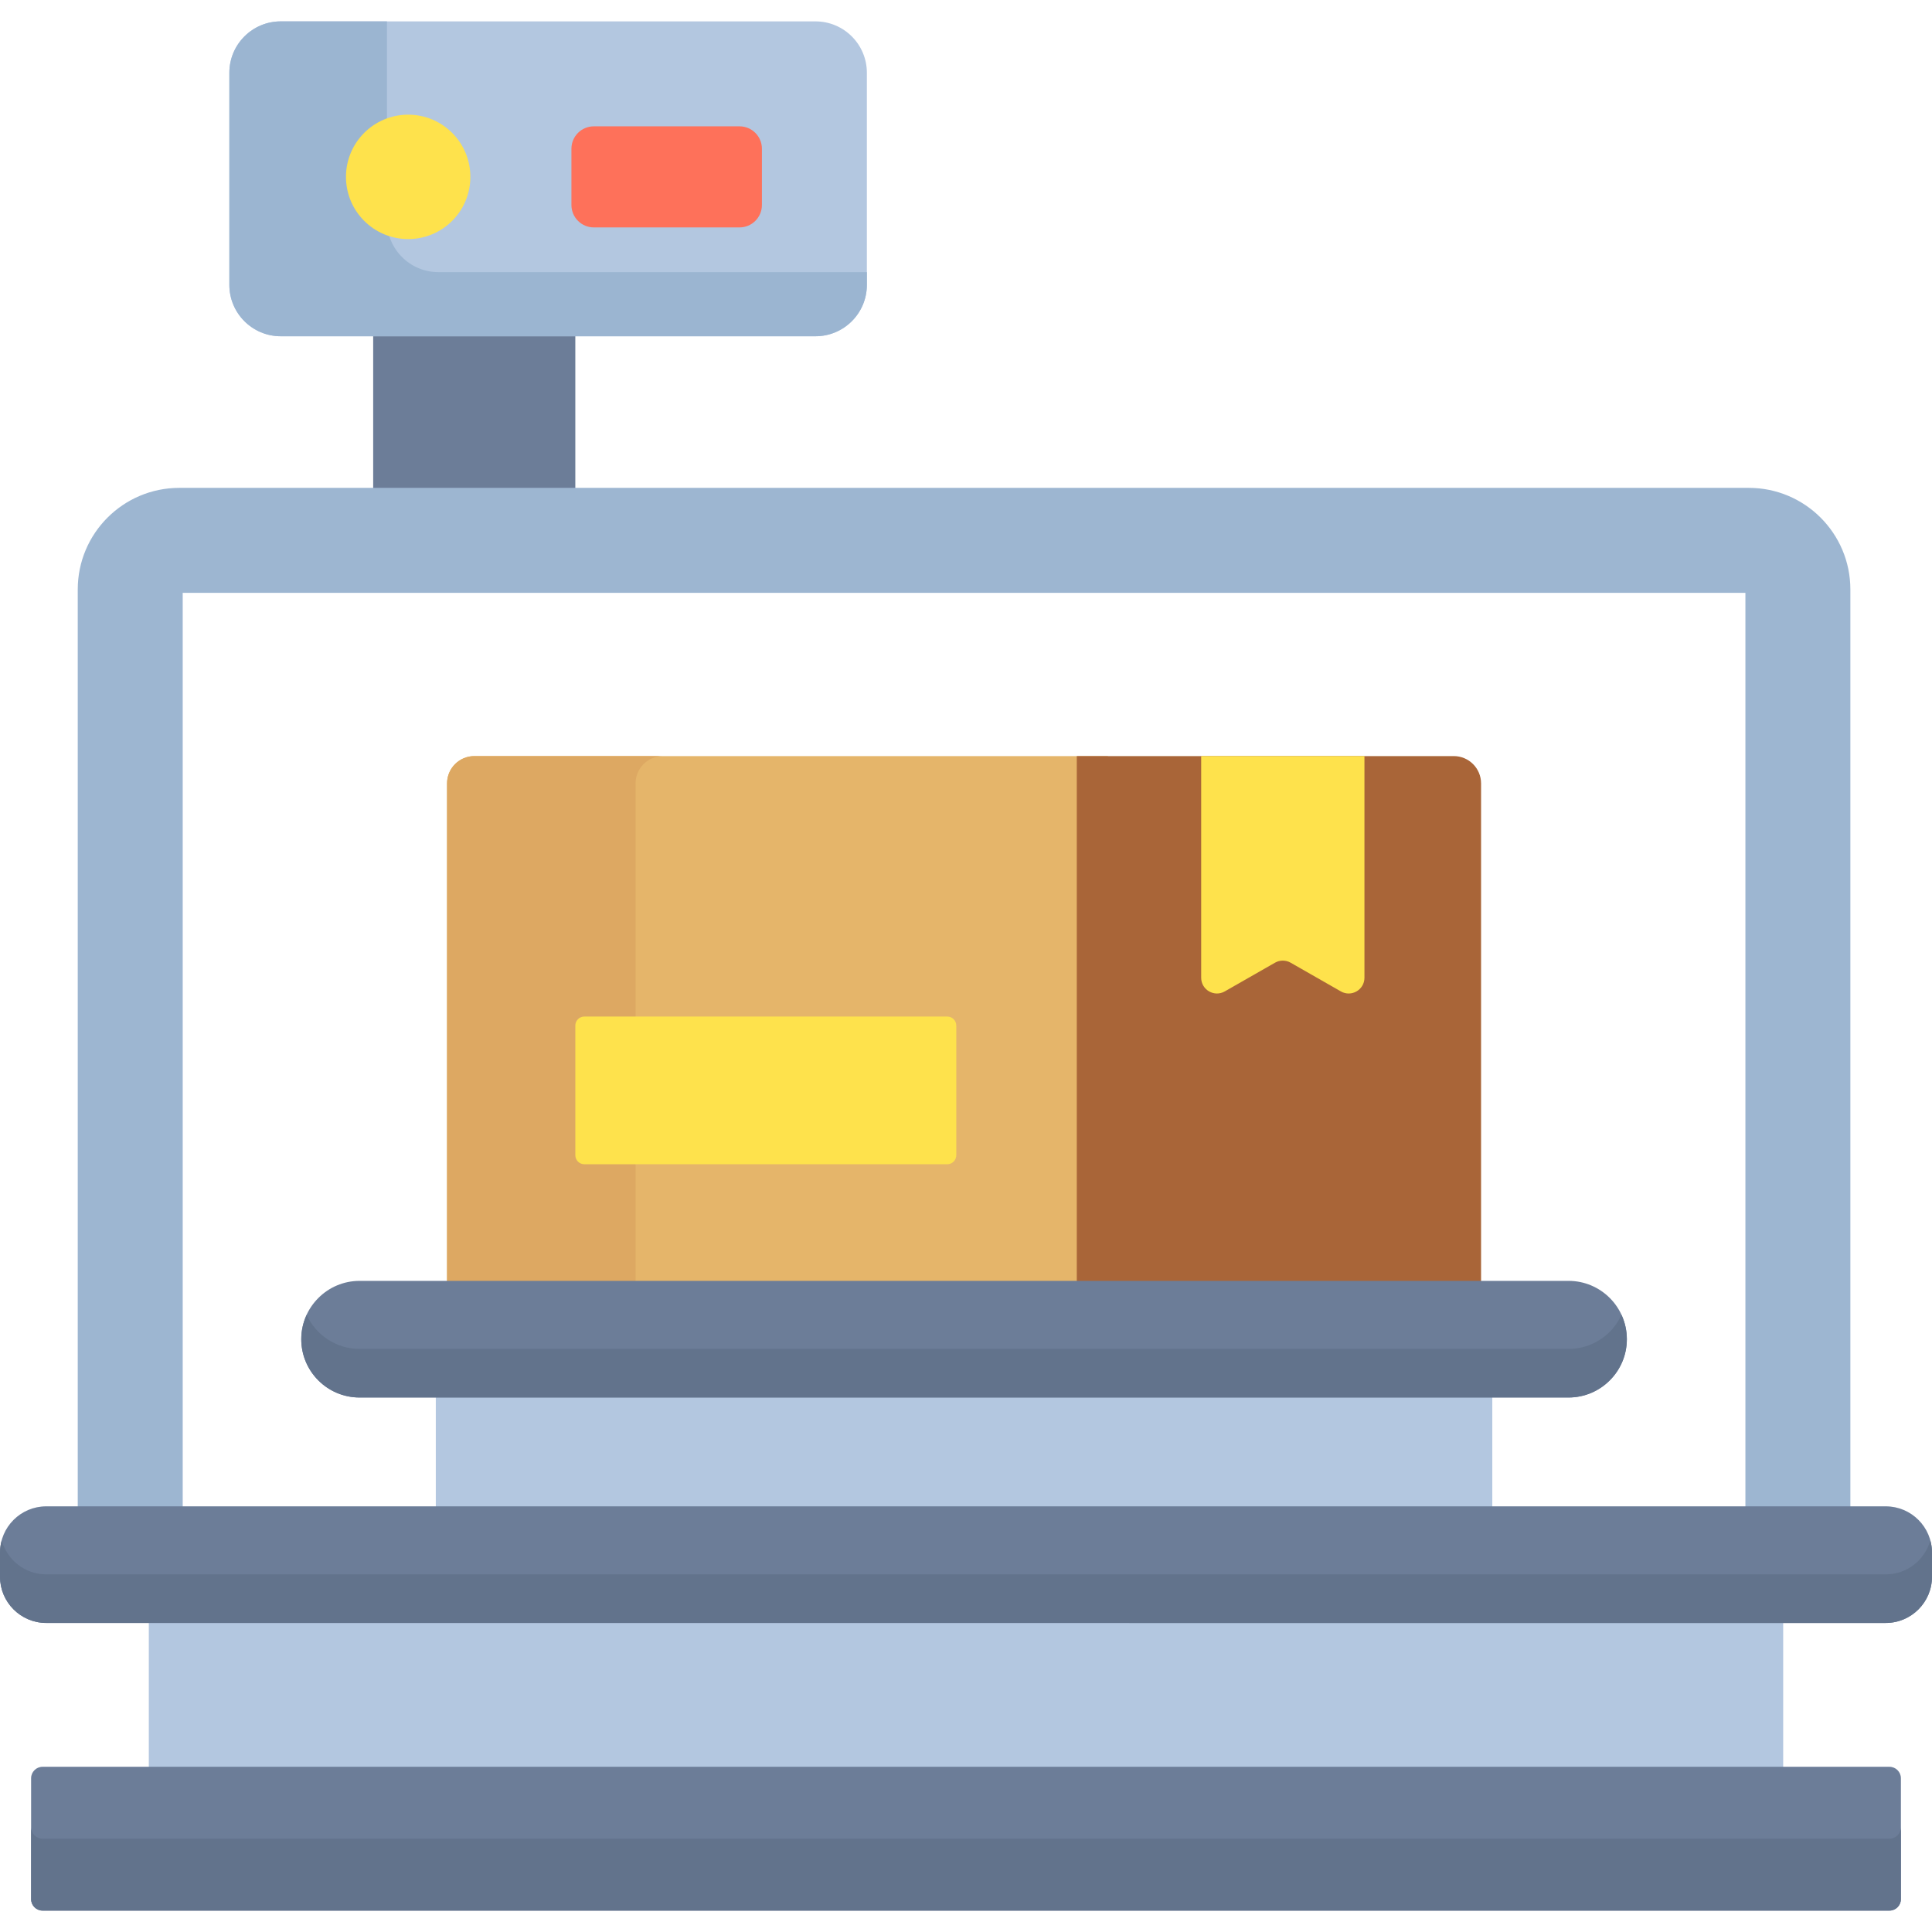
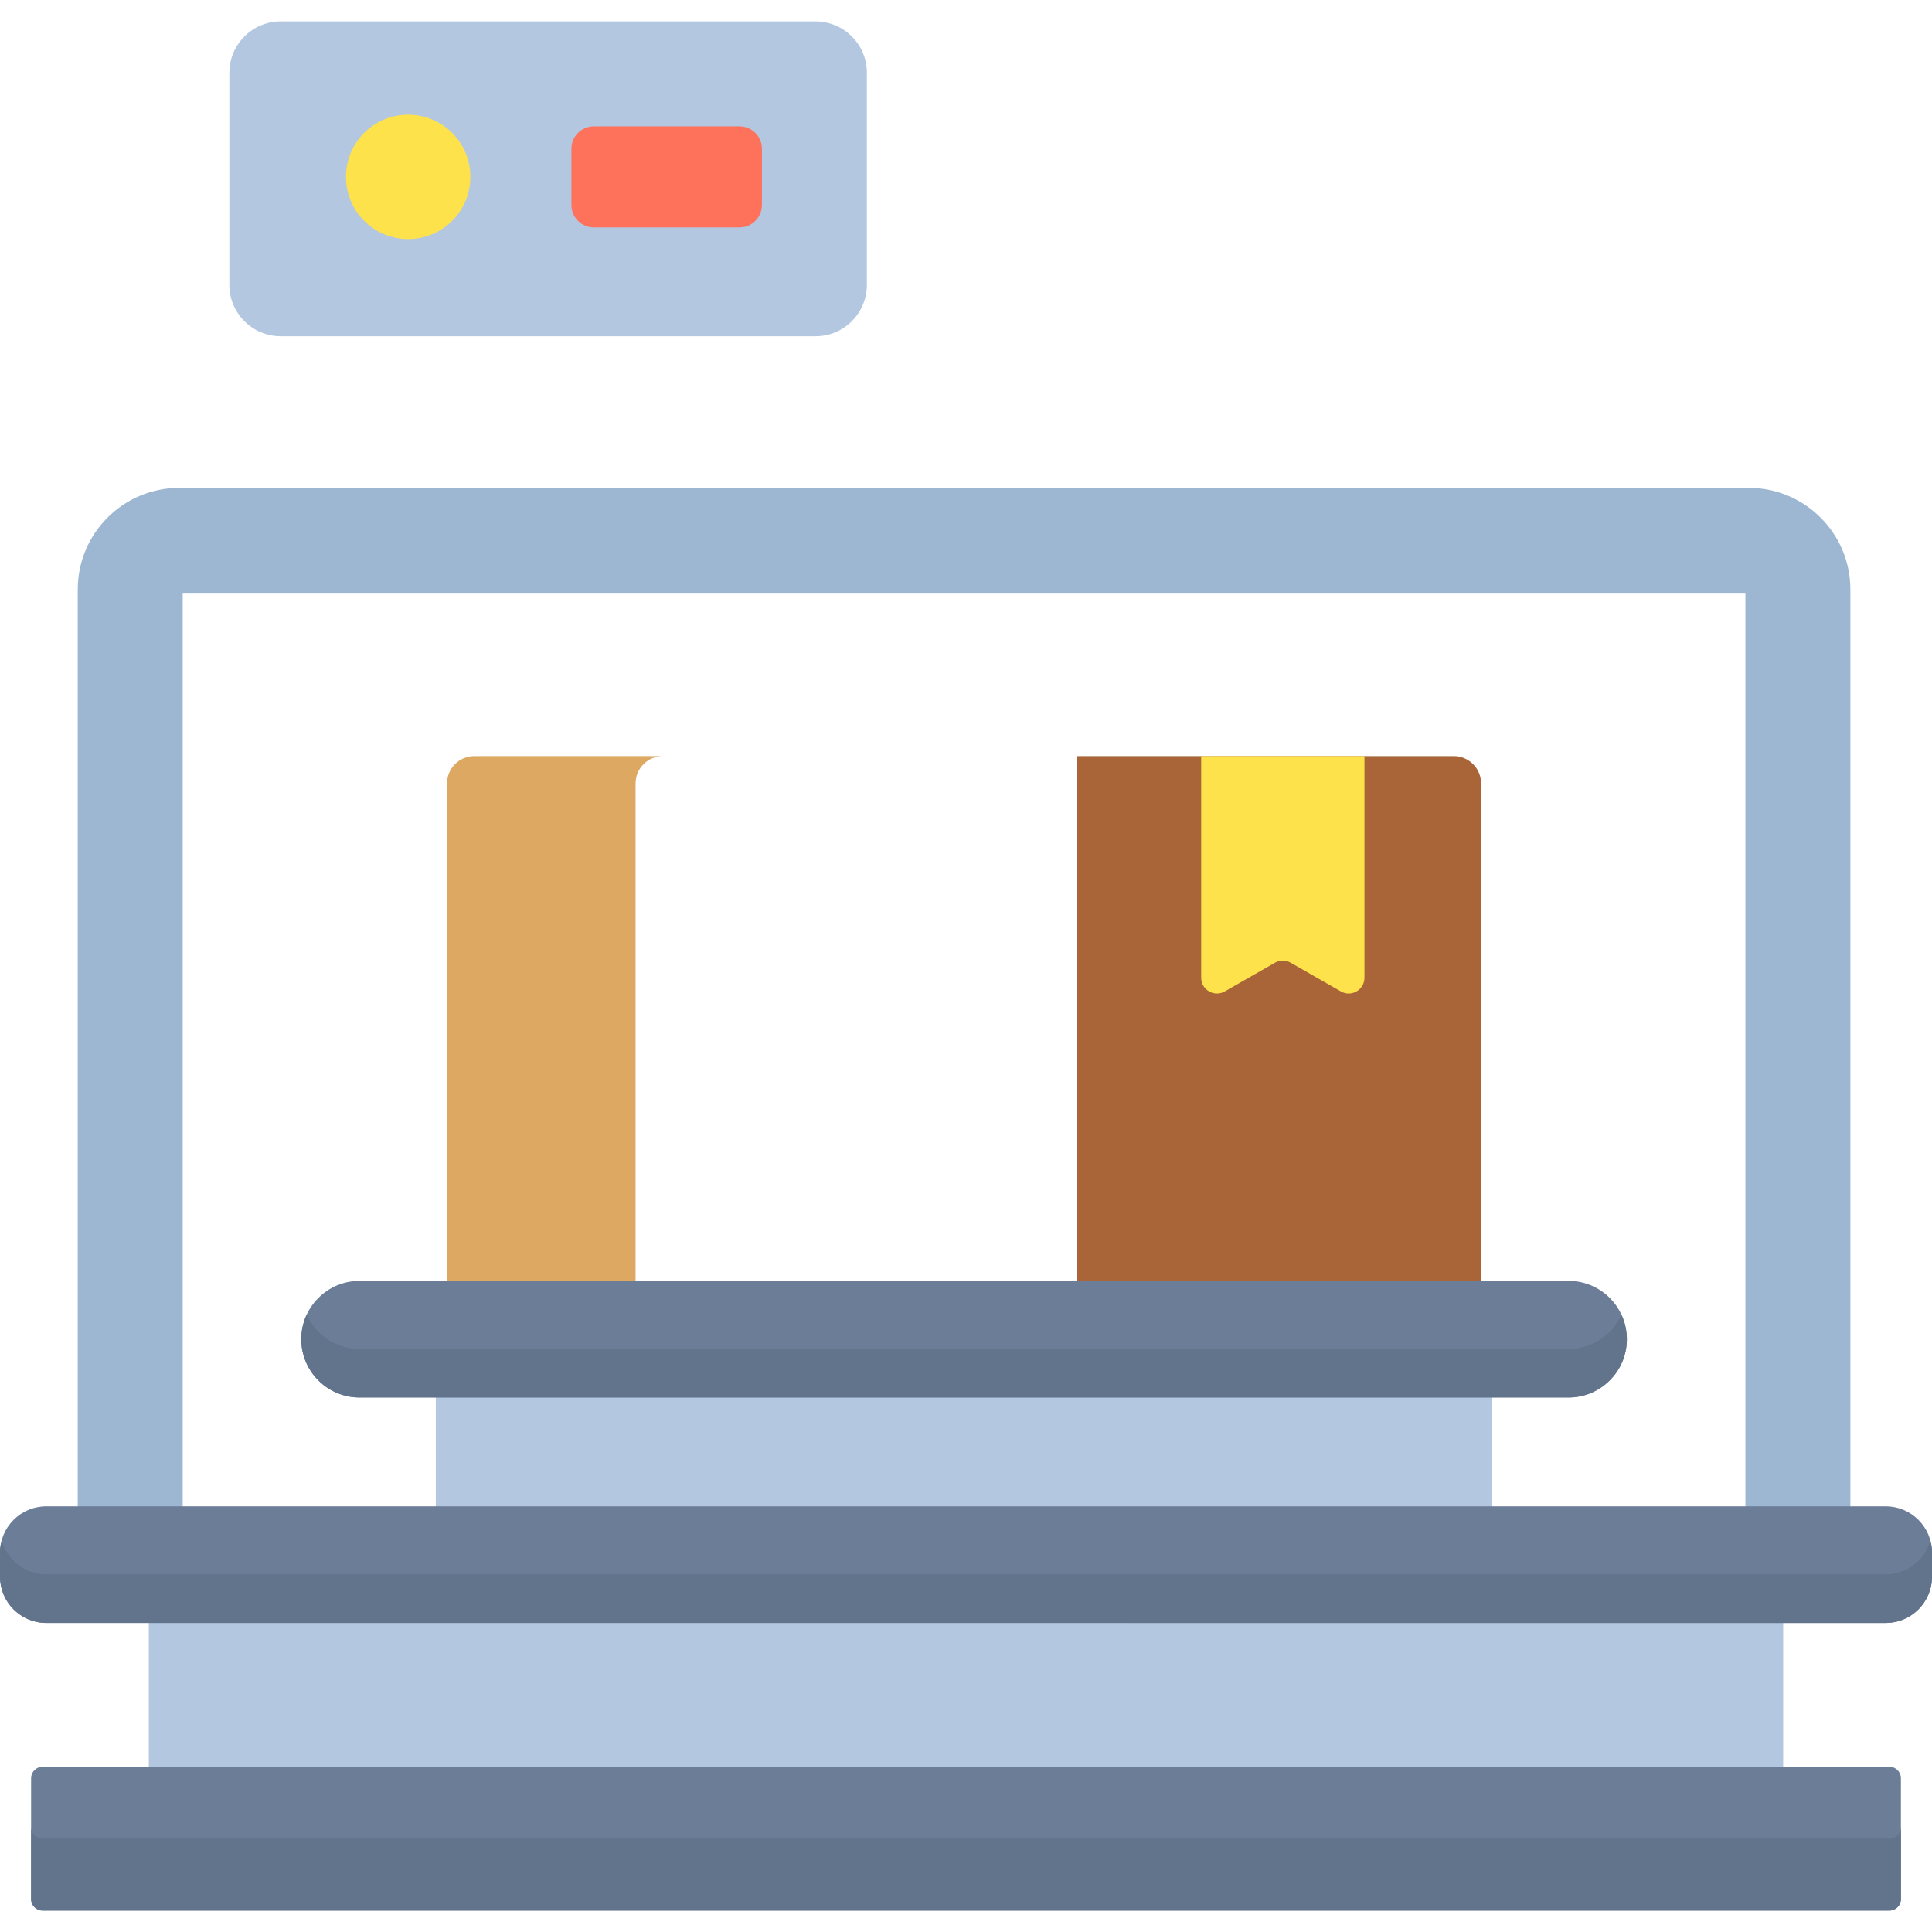
<svg xmlns="http://www.w3.org/2000/svg" version="1.1" id="Capa_1" x="0px" y="0px" viewBox="0 0 512 512" style="enable-background:new 0 0 512 512;" xml:space="preserve">
-   <rect x="98.897" y="76.491" style="fill:#6C7D98;" width="53.569" height="65.406" />
  <path style="fill:#9DB6D1;" d="M490.366,156.217v266.673h-27.815V157.103H48.419v265.787H20.604V156.217  c0-14.876,12.053-26.929,26.929-26.929h51.365h53.569h310.97C478.313,129.288,490.366,141.341,490.366,156.217z" />
  <g>
    <rect x="39.435" y="412.588" style="fill:#B3C7E0;" width="433.129" height="73.143" />
    <rect x="115.494" y="356.958" style="fill:#B3C7E0;" width="279.983" height="55.63" />
  </g>
  <g>
    <path style="fill:#6C7D98;" d="M512,411.454v6.387c0,6.768-5.491,12.259-12.259,12.259h-27.176H39.435H12.259   C5.491,430.101,0,424.61,0,417.841v-6.387c0-6.768,5.491-12.259,12.259-12.259h8.344h27.815h67.075h279.983h67.075h27.815h9.375   C506.509,399.195,512,404.686,512,411.454z" />
    <path style="fill:#6C7D98;" d="M503.759,471.261v32.028c0,1.681-1.363,3.044-3.044,3.044H11.286c-1.681,0-3.044-1.363-3.044-3.044   v-32.028c0-1.681,1.363-3.044,3.044-3.044h28.15h433.129h28.15C502.396,468.217,503.759,469.58,503.759,471.261z" />
  </g>
  <path style="fill:#62738C;" d="M500.714,487.276H11.286c-1.681,0-3.044-1.363-3.044-3.044v19.058c0,1.681,1.363,3.044,3.044,3.044  h489.429c1.681,0,3.044-1.363,3.044-3.044v-19.058C503.759,485.913,502.396,487.276,500.714,487.276z" />
-   <path style="fill:#E5B56A;" d="M125.713,200.37c-3.997,0-7.242,3.245-7.242,7.242v150.376h175.131V200.37H125.713z" />
  <path style="fill:#DDA862;" d="M175.677,200.37h-49.964c-3.997,0-7.242,3.245-7.242,7.242v150.376h49.964V207.612  C168.435,203.615,171.68,200.37,175.677,200.37z" />
-   <path style="fill:#FEE24C;" d="M253.425,271.791v34.349c0,1.325-1.073,2.398-2.398,2.398h-96.16c-1.325,0-2.398-1.073-2.398-2.398  v-34.349c0-1.325,1.073-2.398,2.398-2.398h96.16C252.351,269.392,253.425,270.466,253.425,271.791z" />
  <path style="fill:#B3C7E0;" d="M216.111,5.666H74.4c-7.52,0-13.619,6.099-13.619,13.619v56.207c0,7.52,6.099,13.619,13.619,13.619  h24.498h53.569h63.645c7.52,0,13.619-6.099,13.619-13.619V19.285C229.73,11.765,223.632,5.666,216.111,5.666z" />
-   <path style="fill:#9BB5D1;" d="M194.234,72.113h-53.569h-24.498c-7.52,0-13.619-6.099-13.619-13.619V5.666H74.4  c-7.52,0-13.619,6.099-13.619,13.619v56.207c0,7.52,6.099,13.619,13.619,13.619h24.498h53.569h63.645  c7.52,0,13.619-6.099,13.619-13.619v-3.379H194.234z" />
  <path style="fill:#FE715A;" d="M201.915,39.415v14.917c0,3.276-2.658,5.934-5.934,5.934H157.37c-3.276,0-5.934-2.658-5.934-5.934  V39.415c0-3.276,2.658-5.934,5.934-5.934h38.611C199.258,33.481,201.915,36.139,201.915,39.415z" />
  <path style="fill:#FEE24C;" d="M108.169,30.39c9.107,0,16.483,7.376,16.483,16.483s-7.376,16.483-16.483,16.483  S91.686,55.98,91.686,46.873S99.062,30.39,108.169,30.39z" />
  <path style="fill:#A96538;" d="M385.257,200.37h-23.663h-43.268H285.36v156.588h107.139V207.612  C392.499,203.615,389.254,200.37,385.257,200.37z" />
  <path style="fill:#FEE24C;" d="M361.594,200.37v58.741c0,3.204-3.461,5.213-6.243,3.626l-13.32-7.613  c-1.288-0.731-2.854-0.731-4.141,0l-13.32,7.613c-2.781,1.586-6.243-0.422-6.243-3.626V200.37H361.594z" />
  <path style="fill:#6C7D98;" d="M415.678,339.445c8.53,0,15.453,6.923,15.453,15.453c0,4.265-1.731,8.128-4.533,10.92  c-2.792,2.802-6.655,4.533-10.92,4.533h-20.202H115.494H95.292c-8.53,0-15.453-6.923-15.453-15.453c0-4.265,1.731-8.128,4.533-10.92  c2.792-2.802,6.655-4.533,10.92-4.533h23.179H285.36h107.139H415.678z" />
  <g>
    <path style="fill:#62738C;" d="M499.741,417.223h-27.176H39.435H12.259c-5.643,0-10.385-3.822-11.811-9.014   C0.165,409.245,0,410.329,0,411.454v6.387c0,6.768,5.491,12.259,12.259,12.259h27.176h433.129h27.176   c6.768,0,12.259-5.491,12.259-12.259v-6.387c0-1.125-0.165-2.21-0.448-3.245C510.126,413.401,505.384,417.223,499.741,417.223z" />
    <path style="fill:#62738C;" d="M426.598,352.94c-2.792,2.802-6.655,4.533-10.92,4.533h-20.202H115.494H95.292   c-6.228,0-11.587-3.699-14.032-9.013c-0.903,1.961-1.421,4.137-1.421,6.438c0,8.53,6.923,15.453,15.453,15.453h20.202h279.983   h20.202c4.265,0,8.128-1.731,10.92-4.533c2.802-2.792,4.533-6.655,4.533-10.92c0-2.3-0.517-4.477-1.421-6.44   C428.939,350.133,427.889,351.654,426.598,352.94z" />
  </g>
  <g>
</g>
  <g>
</g>
  <g>
</g>
  <g>
</g>
  <g>
</g>
  <g>
</g>
  <g>
</g>
  <g>
</g>
  <g>
</g>
  <g>
</g>
  <g>
</g>
  <g>
</g>
  <g>
</g>
  <g>
</g>
  <g>
</g>
</svg>